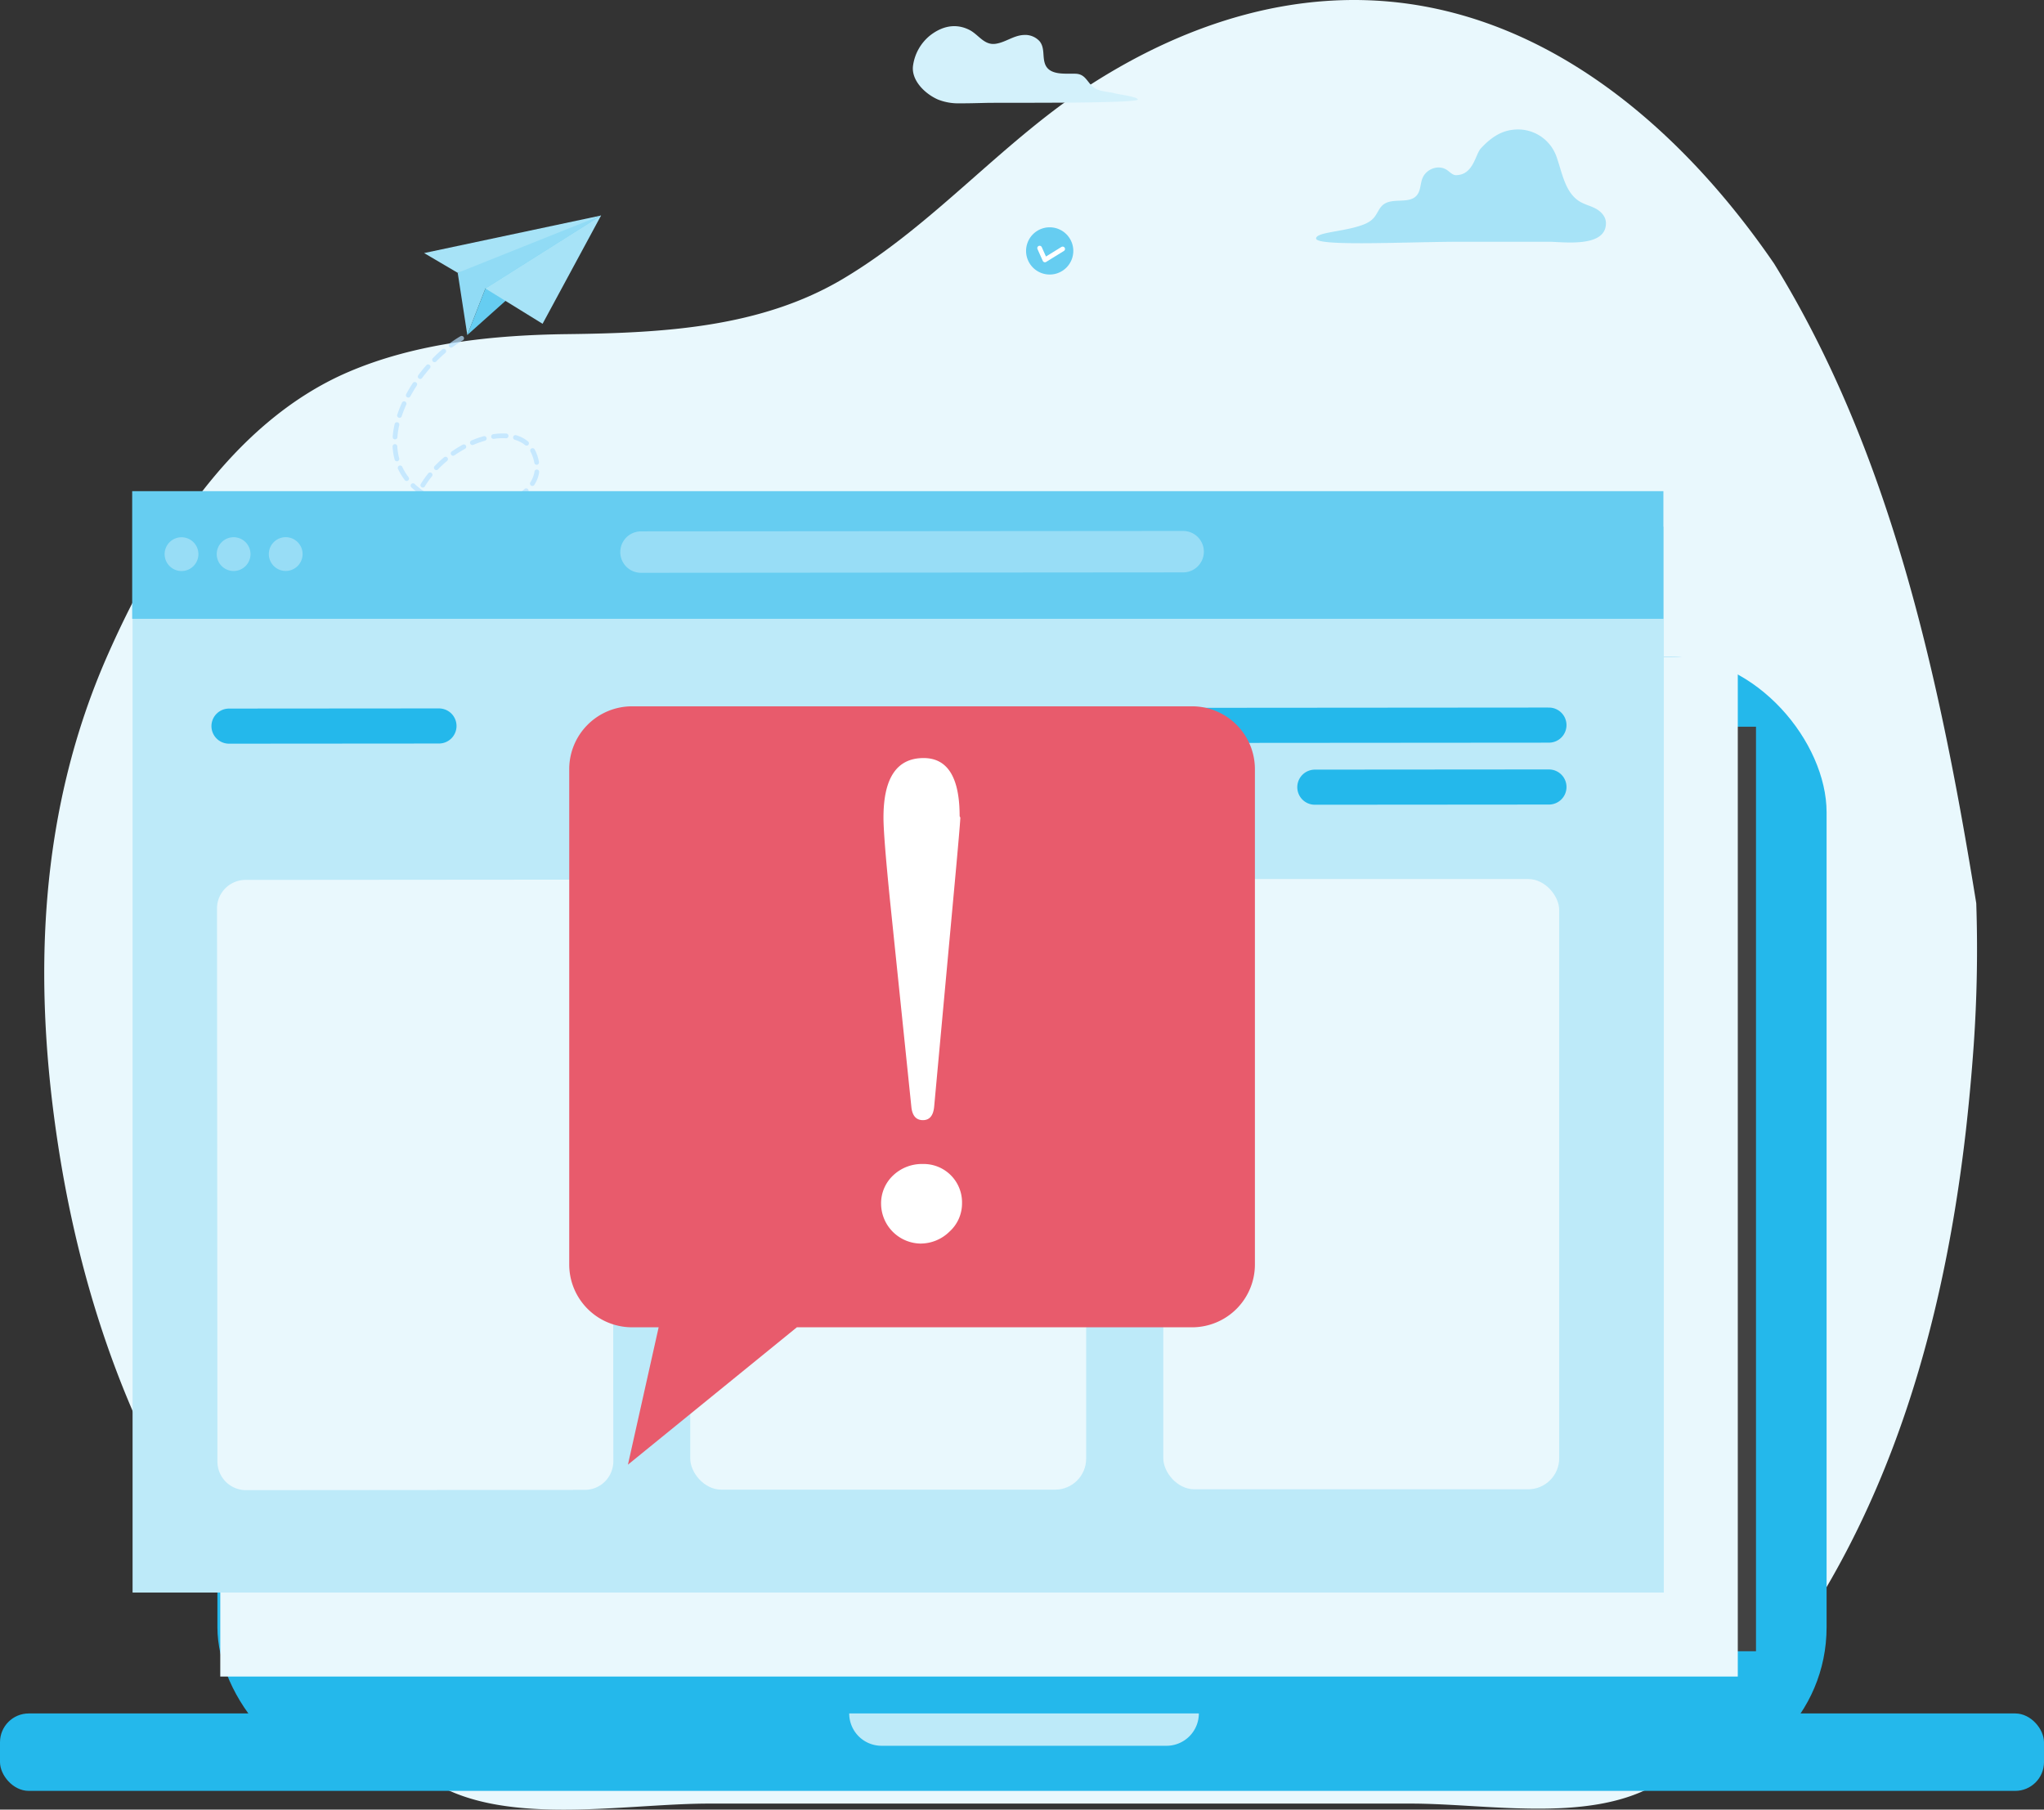
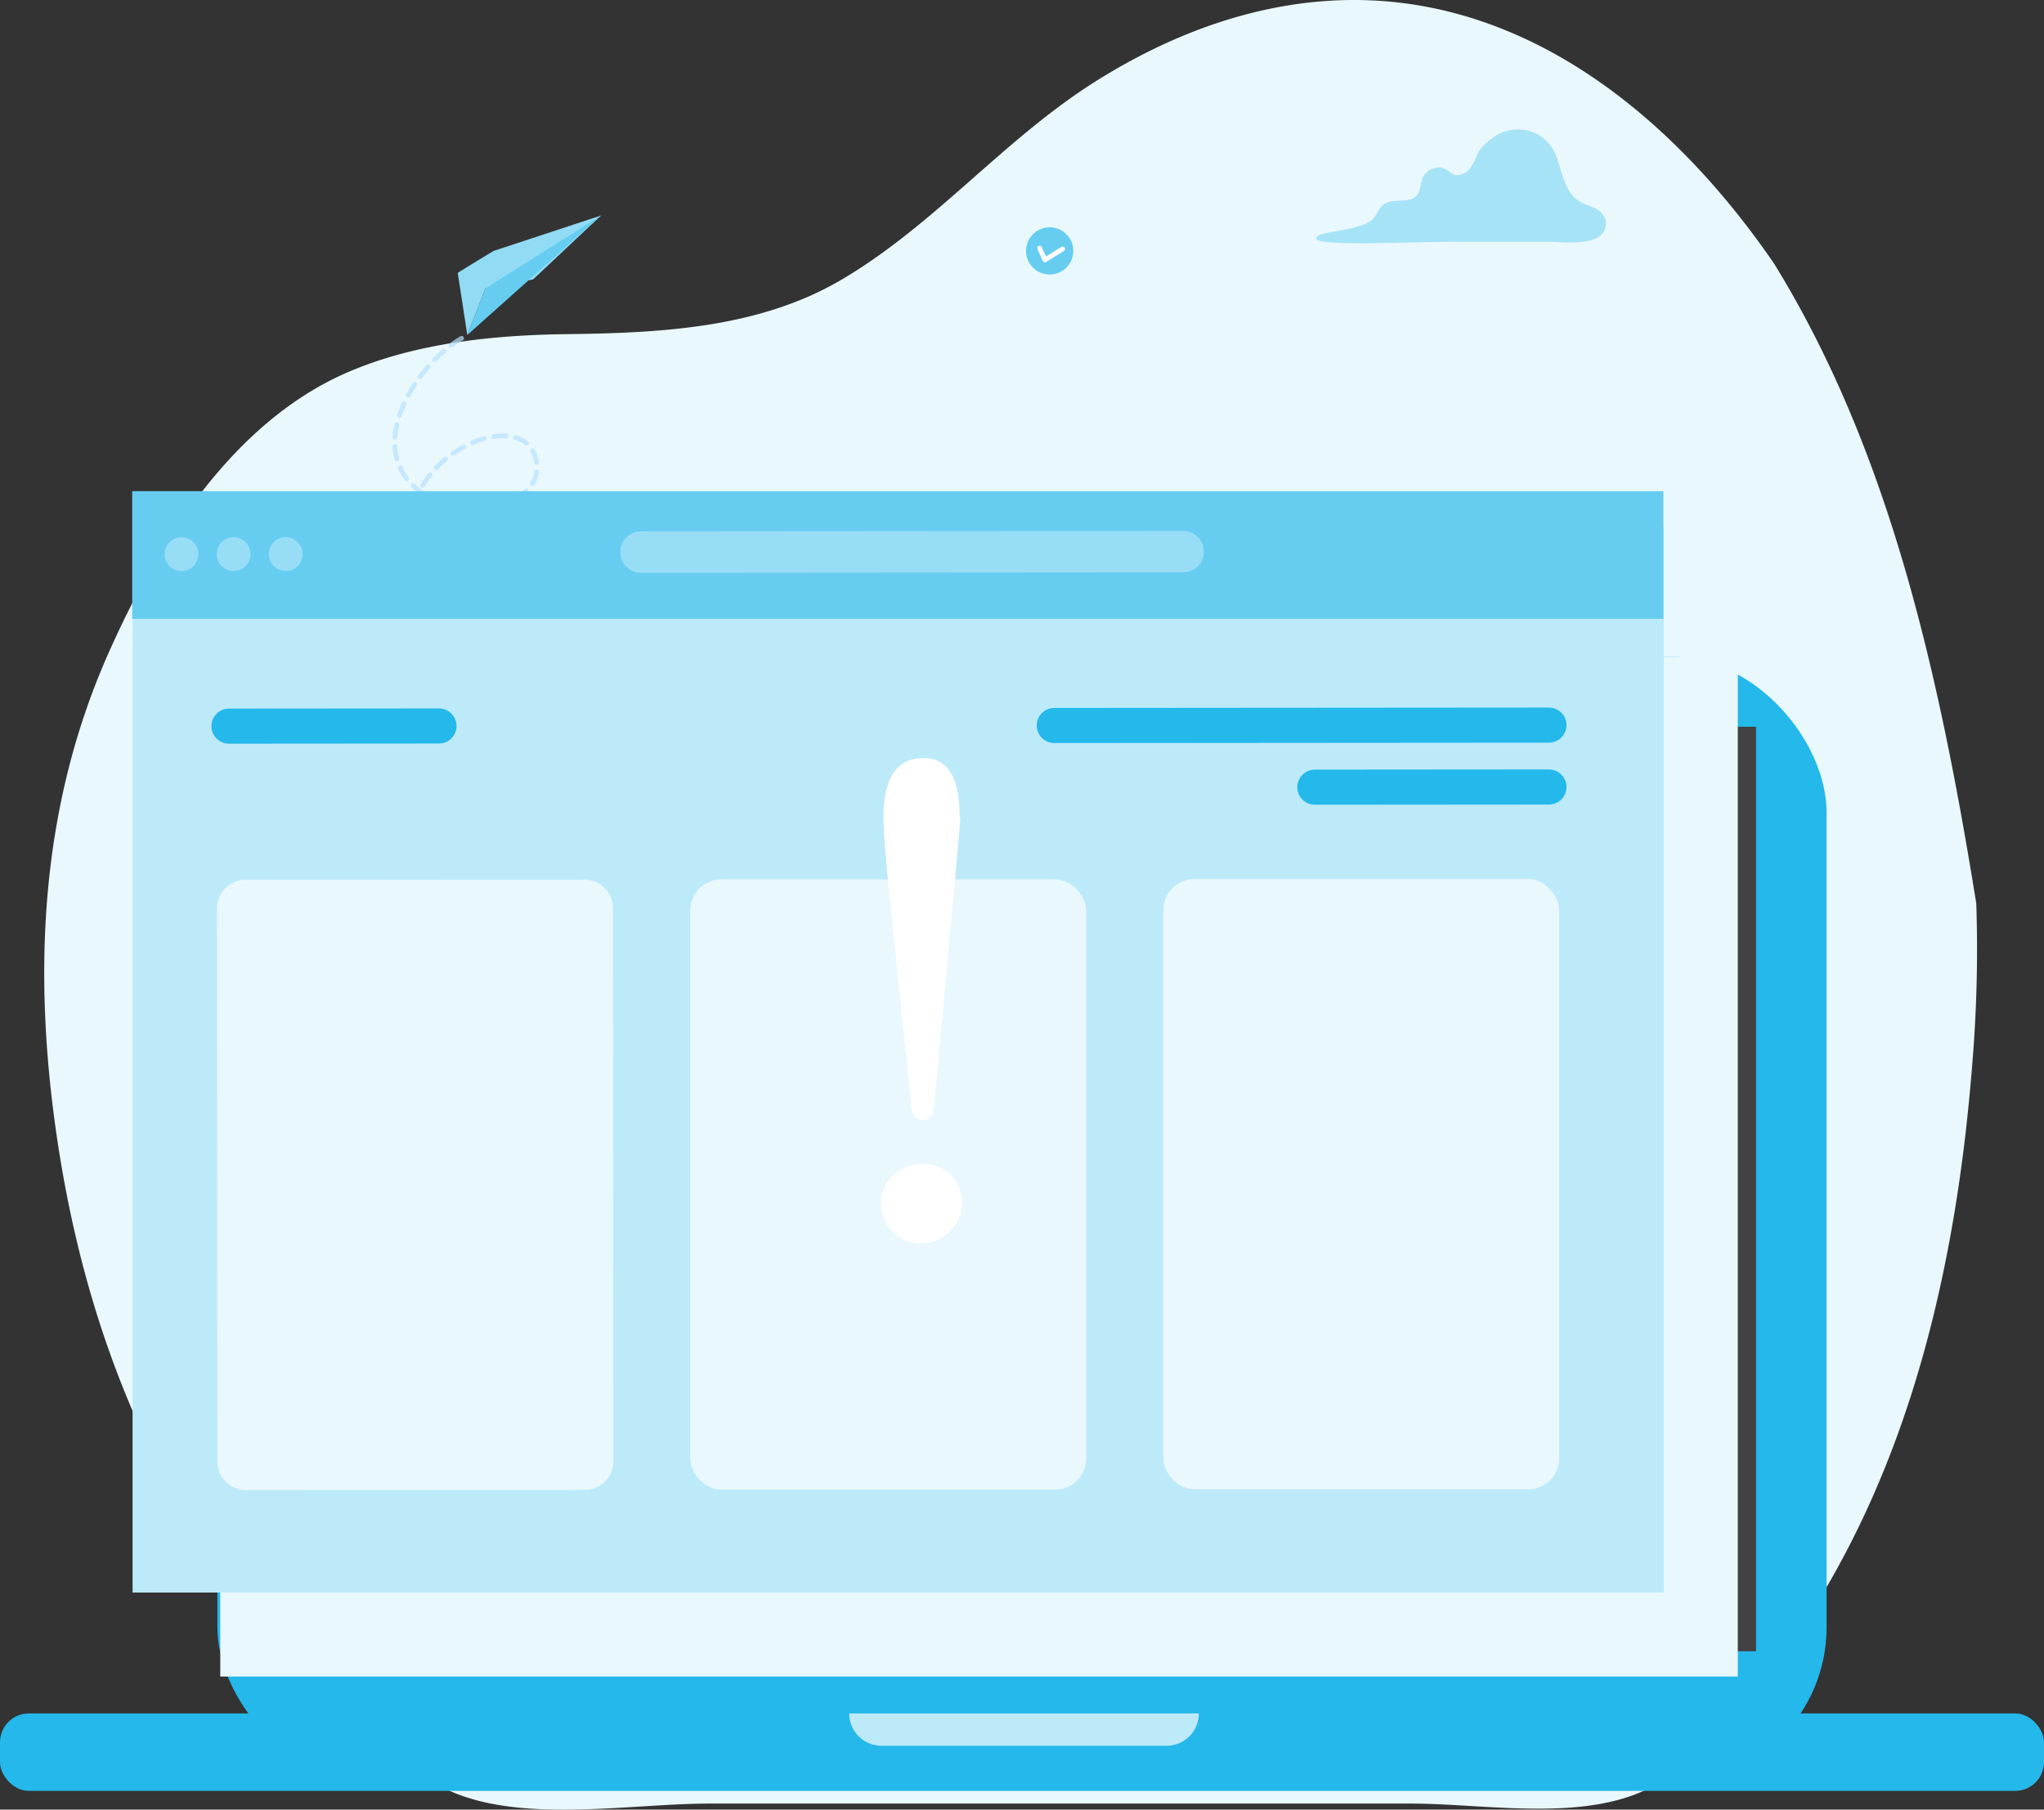
<svg xmlns="http://www.w3.org/2000/svg" width="756.797" height="670.088" viewBox="0 0 756.797 670.088">
  <rect x="0" y="0" width="756.797" height="670.088" fill="#333333" stroke="none" />
  <g transform="translate(-6476.427 -4245.317)">
    <g transform="translate(6492.808 4245.317)">
      <path d="M7208.586,4632.362q-1.114,15.749-2.893,31.6c-9.173,79.955-33.08,160.083-90.9,222.016-7.243,7.738-15.031,15.242-24.524,20.52-24.983,13.895-62.007,6.663-90.081,6.663H6740.337c-32.339,0-78.534,9.284-105.075-9.889a325.96,325.96,0,0,1-54.168-49.126,313.922,313.922,0,0,1-20.521-26.071c-32.907-46.566-52.24-100.538-61.165-158.229-9.52-61.611-7.418-123.827,18.307-182.075,17.492-39.558,45.33-85.9,89-104.679,25.107-10.8,53.972-13.734,81.34-14.055,35.305-.434,71.476-2.362,101.934-20.508,34.416-20.484,59.6-51.759,93.579-73.144,34.242-21.546,74.17-34.539,115.842-28.643,57.963,8.233,103.838,50.35,135.26,96.174,42.634,69.171,61.009,151.15,74.863,236.863A512.02,512.02,0,0,1,7208.586,4632.362Z" transform="translate(-6494.198 -4245.317)" fill="#e9f8fd" />
    </g>
    <g transform="translate(6598.42 4255.001)">
      <g transform="translate(0 0)">
        <g transform="translate(257.913 74.484)">
          <path d="M6905.434,4348.609a8.742,8.742,0,1,1-4.883-11.358A8.741,8.741,0,0,1,6905.434,4348.609Z" transform="translate(-6888.569 -4336.627)" fill="#66cdf1" />
          <path d="M6894.014,4344.981l1.962,4.375,6.569-4.062" transform="translate(-6888.995 -4337.28)" fill="none" stroke="#fff" stroke-linecap="round" stroke-linejoin="round" stroke-width="1.738" />
        </g>
        <g transform="translate(0 196.498)">
          <path d="M6625.823,4475.016a8.742,8.742,0,1,1-11.029-5.584A8.743,8.743,0,0,1,6625.823,4475.016Z" transform="translate(-6608.771 -4468.995)" fill="#a7e3f7" />
          <path d="M6614.43,4479.759l4.312,2.1,2.437-7.329" transform="translate(-6609.214 -4469.428)" fill="none" stroke="#fff" stroke-linecap="round" stroke-linejoin="round" stroke-width="1.738" />
        </g>
        <path d="M7108.436,4326.548c-1.983-1.022-4.193-1.5-6.073-2.733-5.322-3.5-6.26-10.945-8.441-16.821a15.1,15.1,0,0,0-15.955-9.555c-4.884.5-8.672,3.4-11.9,6.9-2.09,2.26-2.712,9.791-9.143,9.908-1.256.024-2.239-1.068-3.287-1.827-3.091-2.235-7.893-.59-9.269,3.176-.679,1.856-.625,4.045-1.687,5.67-2.728,4.163-9.475.865-13.055,4.163-1.292,1.19-1.907,3.038-3.028,4.419-1.626,2.01-4.123,2.83-6.494,3.515-6.551,1.892-15.049,2.186-15.049,4.328,0,3.037,33.715,1.217,53.521,1.217h32.691c5.082,0,21.36,2.408,21.106-7.052C7112.31,4329.453,7110.419,4327.57,7108.436,4326.548Z" transform="translate(-6639.768 -4259.072)" fill="#a7e3f7" />
-         <path d="M6909.432,4278c-.065-.064-.13-.128-.194-.194-1.914-2.019-2.667-4.222-5.835-4.363-3.752-.168-9.864.8-11.417-3.75-.933-2.735,0-5.921-2-8.319a7.2,7.2,0,0,0-5.876-2.279c-3.73.171-6.766,2.765-10.412,3.265-4.284.588-6.315-3.489-9.765-5.194-6.089-3.007-11.318-.347-14.439,2.085a17.4,17.4,0,0,0-6.322,11.117c-.782,5.235,4.038,10.319,9.171,12.608a20.283,20.283,0,0,0,8.152,1.421c3.268.023,6.542-.087,9.791-.16,6.125-.136,56.09.292,56.09-1.264,0-.988-7.267-1.925-8.3-2.22C6915.135,4279.908,6911.747,4280.227,6909.432,4278Z" transform="translate(-6627.099 -4255.823)" fill="#d3f1fb" />
      </g>
      <g transform="translate(24.195 70.11)">
        <path d="M6659.759,4381.209c-18.62,10.823-38.406,44.569-11.849,58.971a33.891,33.891,0,0,0,27.044,2.383c7.151-2.449,15.82-8.227,11.661-18.543-7.656-18.983-58.568,4.551-43.45,43.2,16.2,41.418,71.112,2.832,71.112,2.832" transform="translate(-6635.02 -4335.741)" fill="none" stroke="#b8e2ff" stroke-linecap="round" stroke-miterlimit="10" stroke-width="1.754" stroke-dasharray="4.676 3.507" opacity="0.7" />
        <g transform="translate(10.84)">
          <path d="M6673.834,4344.907c.11-.261-13.556,8.208-13.556,8.208l3.55,23.021,6.706-17.221,17.656-3.367,25.163-23.666Z" transform="translate(-6647.835 -4331.882)" fill="#91dbf5" />
          <path d="M6713.654,4331.882l-49.523,44.253,6.7-17.221Z" transform="translate(-6648.137 -4331.882)" fill="#66cdf1" />
-           <path d="M6712.3,4331.882l-65.518,13.914,12.443,7.319,53.075-21.232-42.819,27.033,21.162,13.067Z" transform="translate(-6646.779 -4331.882)" fill="#a7e3f7" />
        </g>
      </g>
    </g>
    <g transform="translate(6476.427 4488.506)">
      <g transform="translate(80.496)">
        <rect width="595.805" height="416.979" rx="57.588" fill="#24b8eb" />
        <rect width="543.529" height="342.338" transform="translate(26.138 25.905)" fill="#424242" />
        <circle cx="5.485" cy="5.485" r="5.485" transform="translate(290.145 13.335) rotate(-45)" fill="#6b6b6b" />
      </g>
      <rect width="756.797" height="28.673" rx="10.657" transform="translate(0 391.279)" fill="#24b8eb" />
      <path d="M0,0H129.455a0,0,0,0,1,0,0V0a11.97,11.97,0,0,1-11.97,11.97H11.97A11.97,11.97,0,0,1,0,0V0A0,0,0,0,1,0,0Z" transform="translate(314.422 391.279)" fill="#bdeaf9" />
    </g>
    <g transform="translate(6525.37 4427.188)">
      <rect width="561.865" height="377.613" transform="translate(32.613 61.319)" fill="#e9f8fd" />
      <rect width="566.934" height="394.699" transform="translate(0.144 13.133)" fill="#bdeaf9" />
      <rect width="566.934" height="47.266" fill="#66cdf1" />
      <g transform="translate(12.015 17.044)" opacity="0.33">
        <path d="M6555.058,4467.388a6.25,6.25,0,1,1-6.255-6.245A6.251,6.251,0,0,1,6555.058,4467.388Z" transform="translate(-6542.558 -4461.113)" fill="#fff" />
        <path d="M6575.982,4467.372a6.25,6.25,0,1,1-6.255-6.245A6.25,6.25,0,0,1,6575.982,4467.372Z" transform="translate(-6544.193 -4461.112)" fill="#fff" />
        <path d="M6596.907,4467.356a6.249,6.249,0,1,1-6.254-6.246A6.249,6.249,0,0,1,6596.907,4467.356Z" transform="translate(-6545.831 -4461.111)" fill="#fff" />
      </g>
      <line y1="0.155" x2="200.734" transform="translate(188.385 22.405)" opacity="0.33" stroke="#fff" stroke-linecap="round" stroke-miterlimit="10" stroke-width="15.343" fill="#fff" />
      <g transform="translate(35.843 86.626)">
        <g transform="translate(305.562)">
          <line y1="0.142" x2="183.151" fill="none" stroke="#24b8eb" stroke-linecap="round" stroke-miterlimit="10" stroke-width="13" />
          <line y1="0.067" x2="86.684" transform="translate(96.471 22.92)" fill="none" stroke="#24b8eb" stroke-linecap="round" stroke-miterlimit="10" stroke-width="13" />
        </g>
        <line y1="0.06" x2="77.746" transform="translate(0 0.318)" fill="none" stroke="#24b8eb" stroke-linecap="round" stroke-miterlimit="10" stroke-width="13" />
      </g>
      <g transform="translate(31.405 143.622)">
        <path d="M6699.76,4824.636l-125.423.1a10.578,10.578,0,0,1-10.585-10.569l-.159-204.811a10.578,10.578,0,0,1,10.569-10.586l125.424-.1a10.579,10.579,0,0,1,10.586,10.57l.159,204.809A10.579,10.579,0,0,1,6699.76,4824.636Z" transform="translate(-6563.593 -4598.448)" fill="#e9f8fd" />
        <rect width="146.579" height="225.965" rx="11.475" transform="translate(175.223 0.136)" fill="#e9f8fd" />
        <rect width="146.579" height="225.965" rx="11.475" transform="translate(350.368)" fill="#e9f8fd" />
      </g>
    </g>
    <g transform="translate(6687.185 4506.858)">
-       <path d="M6728.335,4529.051h207.34a23.268,23.268,0,0,1,23.267,23.269v183.4a23.268,23.268,0,0,1-23.267,23.269H6789.352l-62.549,50.87,11.374-50.87h-9.842a23.268,23.268,0,0,1-23.268-23.269v-183.4A23.268,23.268,0,0,1,6728.335,4529.051Z" transform="translate(-6705.067 -4529.051)" fill="#e85b6c" />
      <g transform="translate(115.469 19.157)">
        <path d="M6860.3,4714.627a14.049,14.049,0,0,1-4.657,10.575,15.278,15.278,0,0,1-10.827,4.406,14.843,14.843,0,0,1-14.478-14.477,14.156,14.156,0,0,1,4.469-10.765,15.443,15.443,0,0,1,11.016-4.218,14.2,14.2,0,0,1,14.477,14.479Zm-.629-142.763q0,1.889-2.644,30.466l-7.05,76.669q-.5,4.911-4.155,4.911-3.778,0-4.28-4.911l-7.932-76.669q-2.394-23.793-2.392-30.466,0-22.031,14.855-22.031,13.343,0,13.345,21.528Z" transform="translate(-6830.335 -4549.833)" fill="#fff" />
      </g>
    </g>
  </g>
</svg>